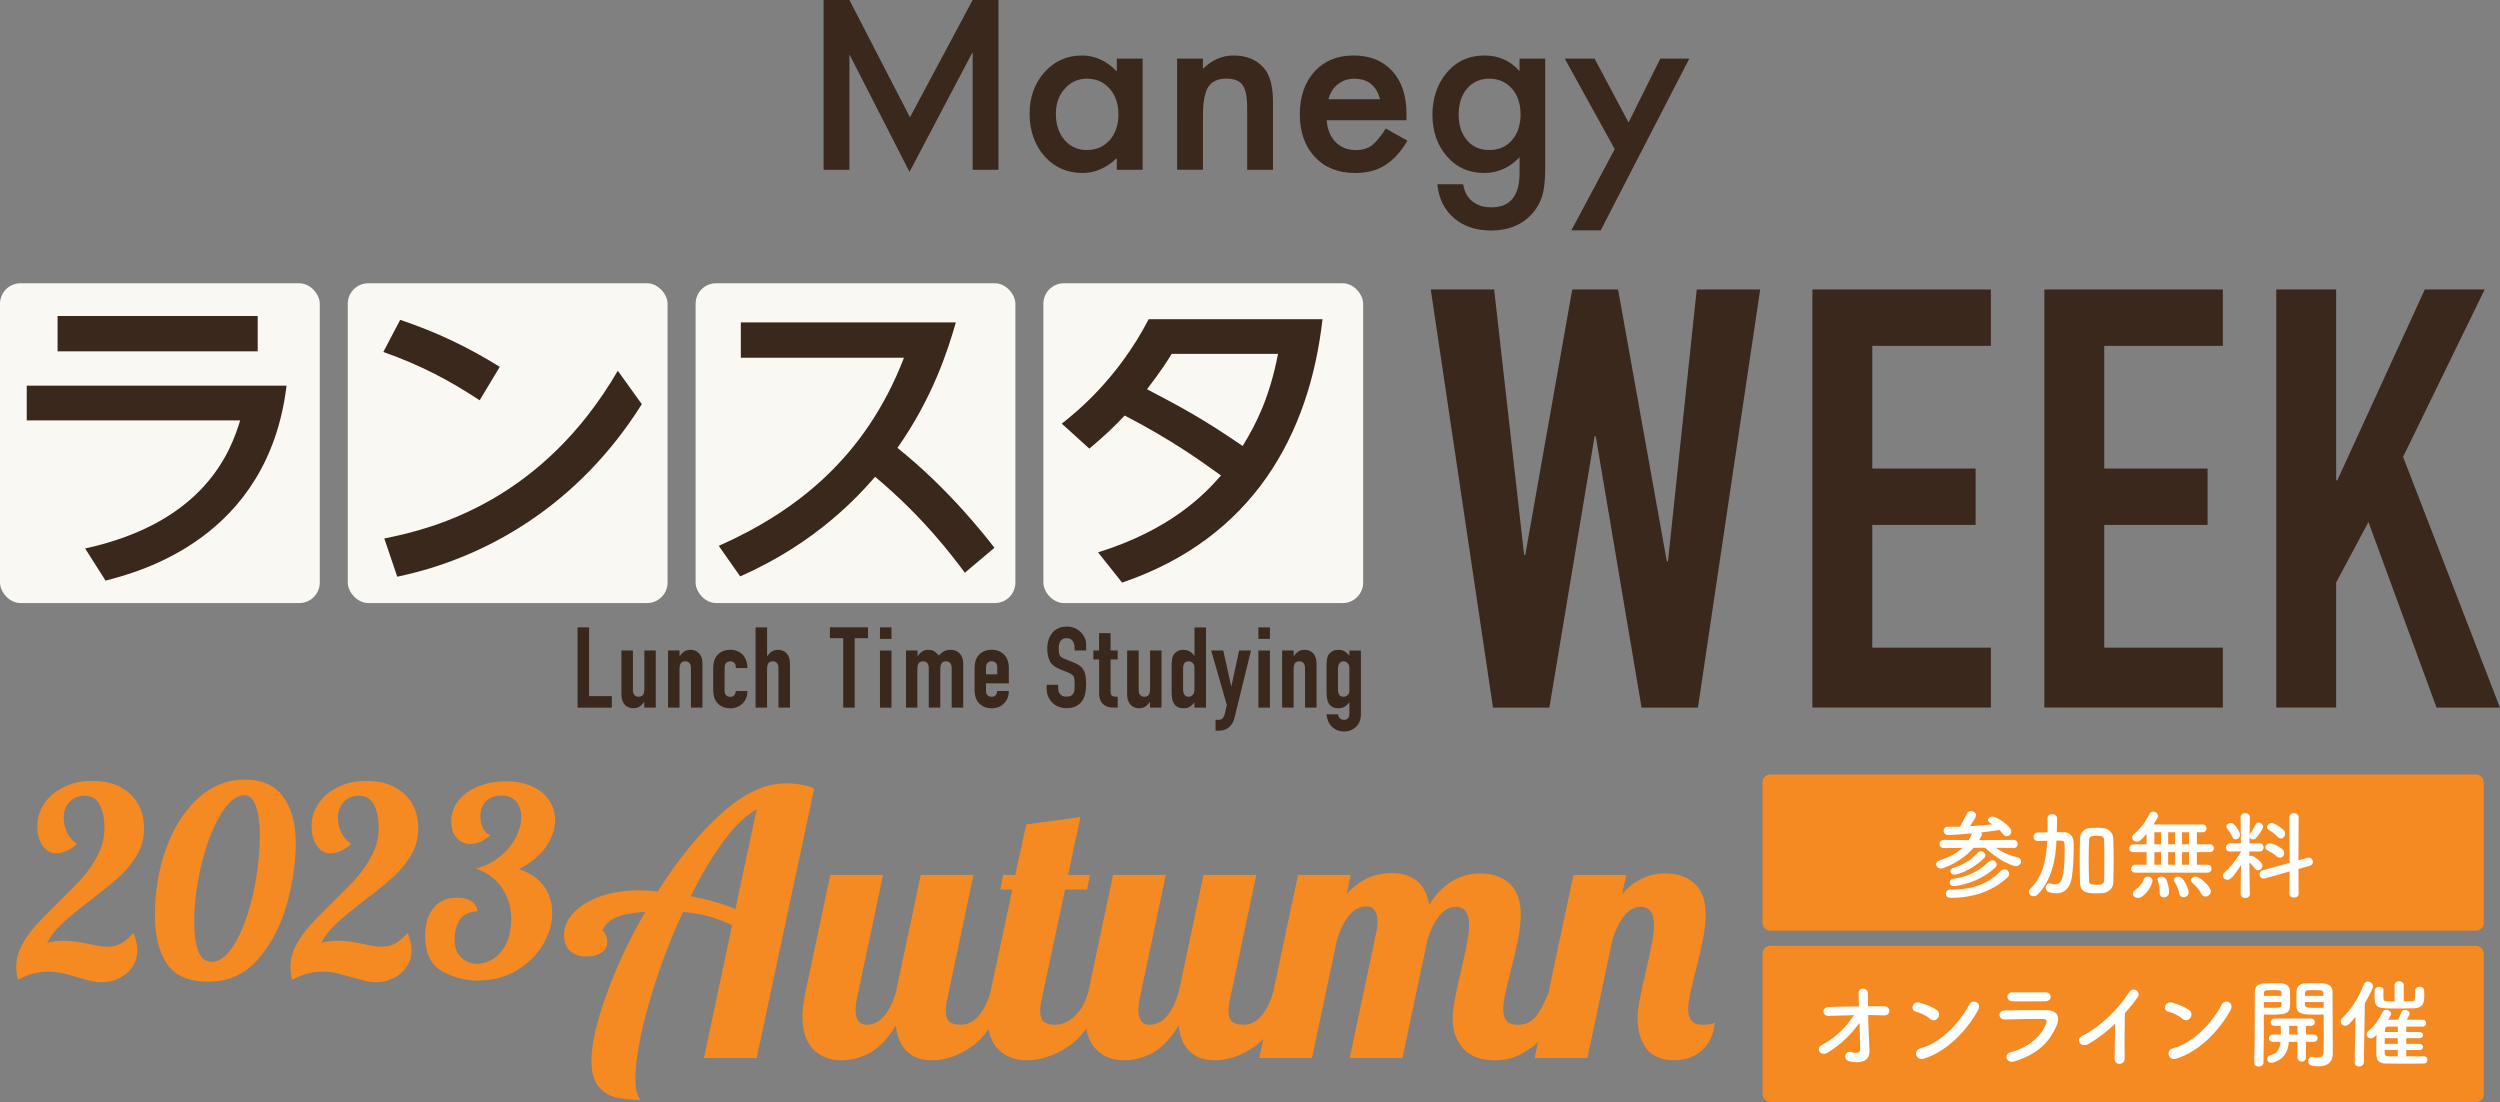
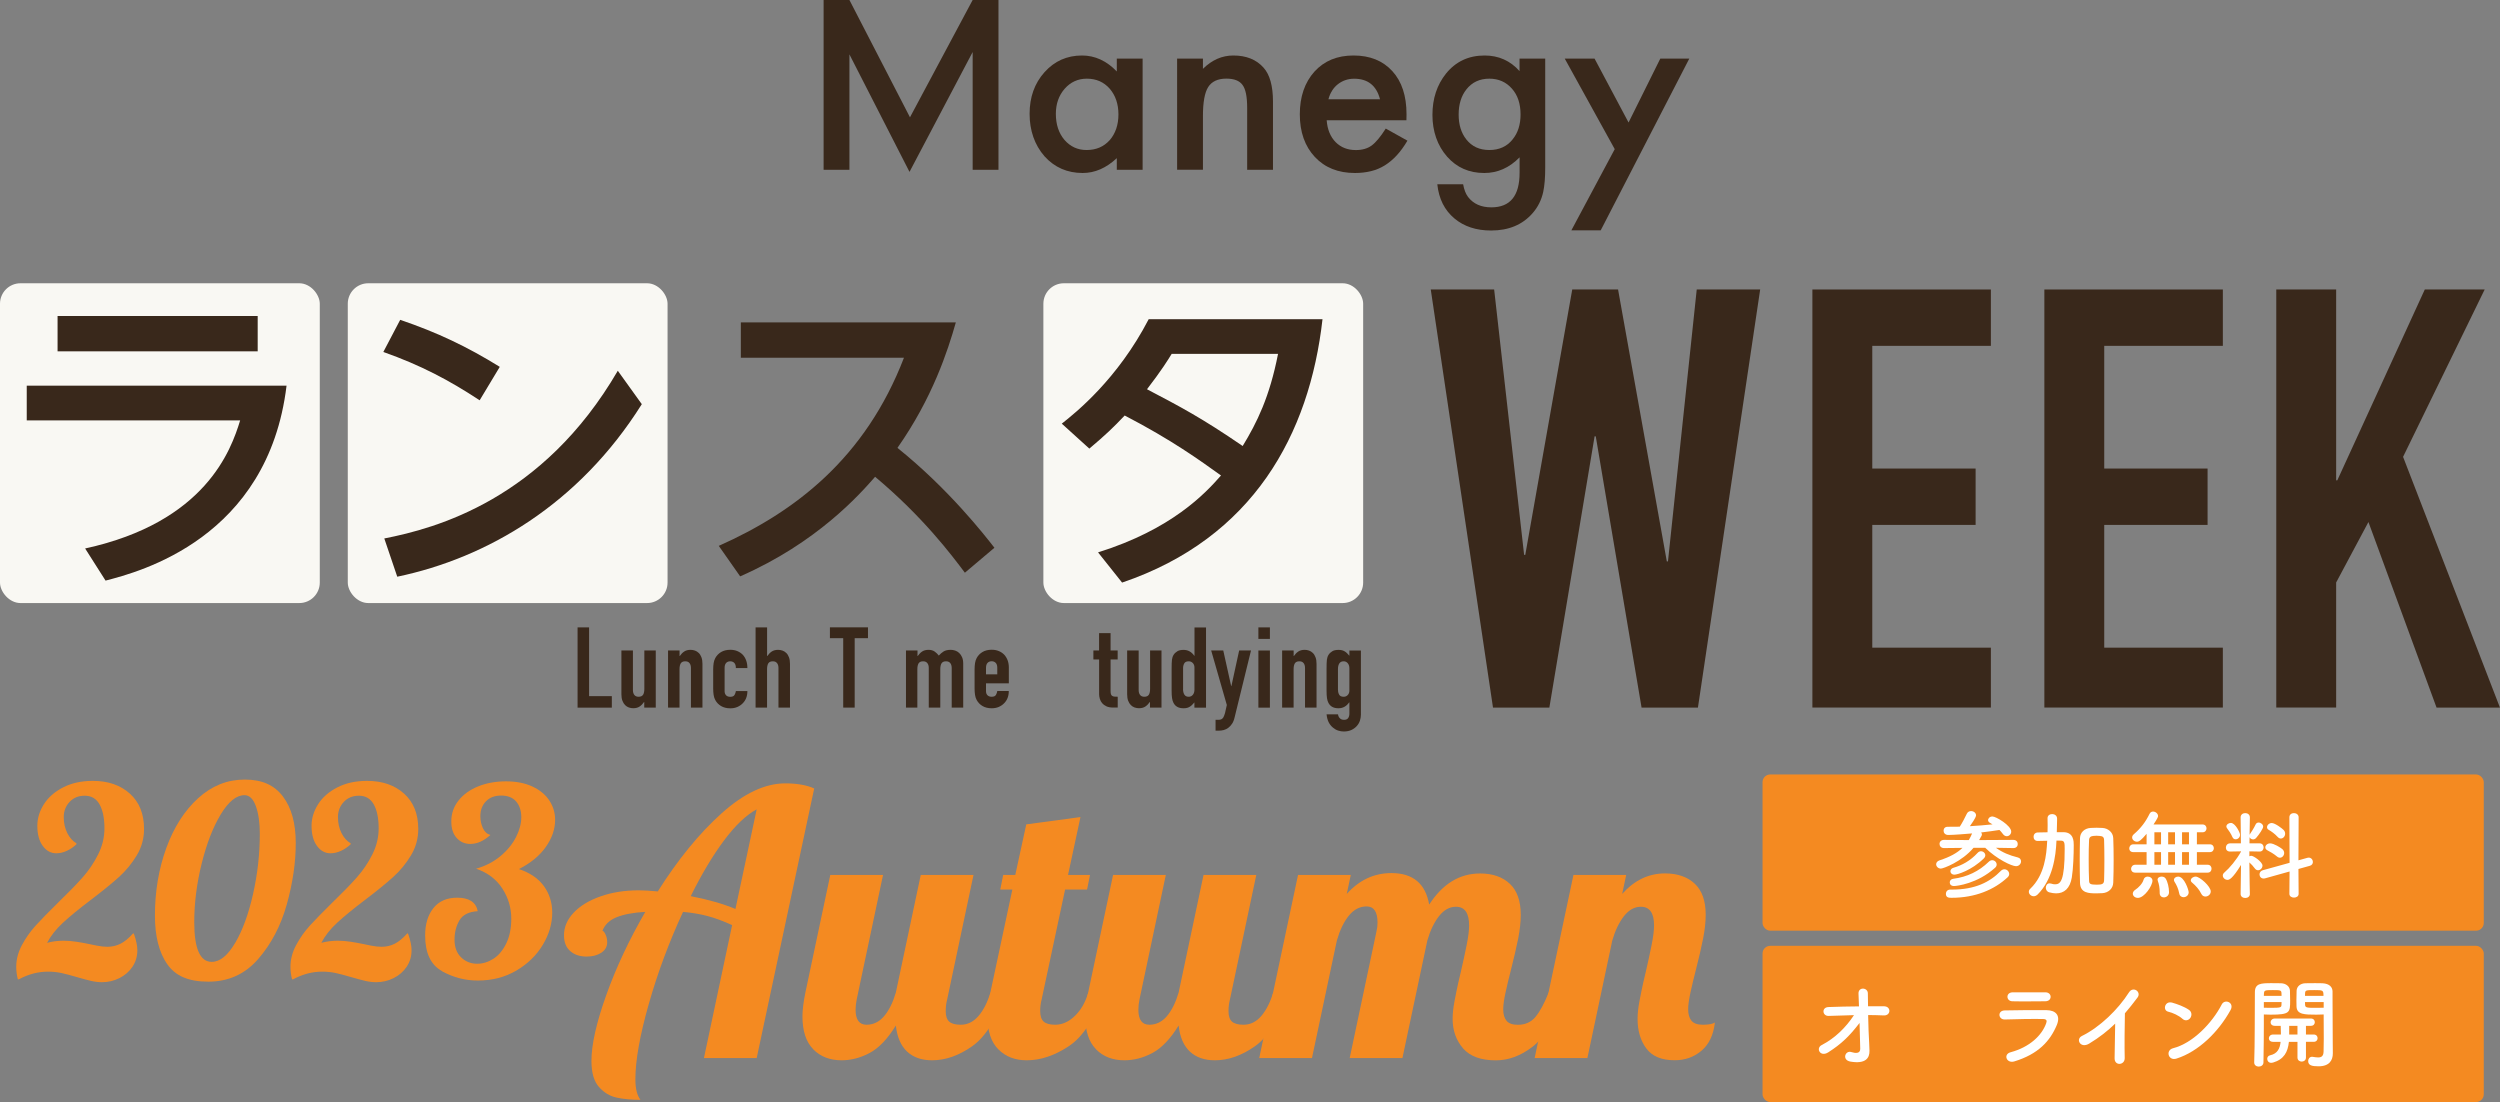
<svg xmlns="http://www.w3.org/2000/svg" id="_レイヤー_2" viewBox="0 0 518.94 228.76">
  <rect x="0" y="0" width="518.94" height="228.76" fill="#808080" stroke="none" />
  <defs>
    <style>.cls-1{fill:#f9f8f3;}.cls-2{fill:#f48a21;}.cls-3{fill:#fff;}.cls-4{fill:#39281b;}</style>
  </defs>
  <g id="_レイヤー_1-2">
    <path class="cls-2" d="m18.91,203.61c-.79-.18-1.75-.44-2.88-.77-1.35-.4-2.47-.69-3.34-.88-.88-.18-1.79-.27-2.74-.27-2.05,0-4.06.53-6.03,1.59h-.22c-.22-.88-.33-1.74-.33-2.58,0-1.54.39-3.04,1.18-4.52s1.75-2.84,2.88-4.08c1.13-1.24,2.69-2.83,4.66-4.77,2.08-2.01,3.76-3.74,5.04-5.18,1.28-1.44,2.36-3.03,3.23-4.77.88-1.74,1.32-3.55,1.32-5.46,0-2.08-.34-3.73-1.01-4.94-.68-1.21-1.71-1.81-3.1-1.81-1.28,0-2.32.43-3.13,1.29-.8.86-1.21,1.91-1.21,3.15s.25,2.35.74,3.32c.49.97,1.12,1.67,1.89,2.11v.22c-.62.58-1.3,1.04-2.03,1.37-.73.33-1.44.49-2.14.49-1.13,0-2.07-.51-2.82-1.54-.75-1.02-1.12-2.41-1.12-4.17,0-1.54.45-3.02,1.34-4.44.9-1.43,2.22-2.6,3.98-3.51,1.75-.91,3.82-1.37,6.2-1.37,3.18,0,5.75.89,7.7,2.66,1.96,1.77,2.93,4.21,2.93,7.32,0,1.97-.5,3.8-1.51,5.48-1.01,1.68-2.24,3.18-3.7,4.5-1.46,1.32-3.42,2.91-5.87,4.77-2.41,1.83-4.33,3.4-5.76,4.72s-2.52,2.71-3.29,4.17c1.06-.29,2.19-.44,3.4-.44.88,0,1.79.07,2.74.22.95.15,1.85.31,2.69.49.15.04.63.14,1.45.3.82.16,1.56.25,2.22.25.99,0,1.9-.21,2.74-.63.84-.42,1.72-1.14,2.63-2.17l.16.11c.47,1.35.71,2.49.71,3.4,0,1.28-.34,2.42-1.01,3.43-.68,1.01-1.58,1.79-2.71,2.36-1.13.57-2.34.85-3.62.85-.73,0-1.49-.09-2.28-.27Z" />
    <path class="cls-2" d="m34.68,200.1c-1.68-2.45-2.52-5.79-2.52-10.03,0-5.04.79-9.72,2.36-14.04,1.57-4.31,3.77-7.76,6.61-10.34,2.83-2.58,6.06-3.87,9.68-3.87s6.15,1.17,7.92,3.51c1.77,2.34,2.66,5.56,2.66,9.65s-.62,8.31-1.86,12.75c-1.24,4.44-3.23,8.23-5.95,11.35-2.72,3.13-6.17,4.69-10.34,4.69s-6.87-1.22-8.55-3.67Zm14.15-4.39c1.54-2.63,2.77-6.01,3.7-10.14.93-4.13,1.4-8.3,1.4-12.5,0-2.3-.27-4.21-.82-5.73-.55-1.52-1.33-2.28-2.36-2.28-1.68,0-3.33,1.33-4.94,4-1.61,2.67-2.92,6.07-3.95,10.2-1.02,4.13-1.54,8.19-1.54,12.17,0,5.48,1.21,8.23,3.62,8.23,1.72,0,3.34-1.32,4.88-3.95Z" />
    <path class="cls-2" d="m75.83,203.61c-.79-.18-1.75-.44-2.88-.77-1.35-.4-2.47-.69-3.34-.88-.88-.18-1.79-.27-2.74-.27-2.05,0-4.06.53-6.03,1.59h-.22c-.22-.88-.33-1.74-.33-2.58,0-1.54.39-3.04,1.18-4.52s1.75-2.84,2.88-4.08c1.13-1.24,2.69-2.83,4.66-4.77,2.08-2.01,3.76-3.74,5.04-5.18,1.28-1.44,2.36-3.03,3.23-4.77.88-1.74,1.32-3.55,1.32-5.46,0-2.08-.34-3.73-1.01-4.94-.68-1.21-1.71-1.81-3.1-1.81-1.28,0-2.32.43-3.13,1.29-.8.86-1.21,1.91-1.21,3.15s.25,2.35.74,3.32c.49.97,1.12,1.67,1.89,2.11v.22c-.62.58-1.3,1.04-2.03,1.37-.73.33-1.44.49-2.14.49-1.13,0-2.07-.51-2.82-1.54-.75-1.02-1.12-2.41-1.12-4.17,0-1.54.45-3.02,1.34-4.44.9-1.43,2.22-2.6,3.98-3.51,1.75-.91,3.82-1.37,6.2-1.37,3.18,0,5.75.89,7.7,2.66,1.96,1.77,2.93,4.21,2.93,7.32,0,1.97-.5,3.8-1.51,5.48-1.01,1.68-2.24,3.18-3.7,4.5-1.46,1.32-3.42,2.91-5.87,4.77-2.41,1.83-4.33,3.4-5.76,4.72s-2.52,2.71-3.29,4.17c1.06-.29,2.19-.44,3.4-.44.88,0,1.79.07,2.74.22.95.15,1.85.31,2.69.49.15.04.63.14,1.45.3.82.16,1.56.25,2.22.25.99,0,1.9-.21,2.74-.63.84-.42,1.72-1.14,2.63-2.17l.16.11c.47,1.35.71,2.49.71,3.4,0,1.28-.34,2.42-1.01,3.43-.68,1.01-1.58,1.79-2.71,2.36-1.13.57-2.34.85-3.62.85-.73,0-1.49-.09-2.28-.27Z" />
    <path class="cls-2" d="m91.76,201.58c-2.34-1.28-3.51-3.75-3.51-7.4,0-2.38.58-4.28,1.73-5.7,1.15-1.43,2.79-2.14,4.91-2.14,2.49,0,3.91.93,4.28,2.8-1.86.11-3.13.75-3.81,1.92-.68,1.17-1.01,2.5-1.01,4,0,1.57.46,2.8,1.37,3.67.91.88,2.03,1.32,3.34,1.32,1.17,0,2.29-.35,3.37-1.04,1.08-.69,1.96-1.75,2.66-3.18.69-1.43,1.04-3.14,1.04-5.15,0-2.23-.61-4.3-1.84-6.22-1.23-1.92-3.04-3.3-5.46-4.14,1.94-.55,3.62-1.42,5.04-2.6,1.43-1.19,2.5-2.5,3.24-3.95.73-1.44,1.1-2.82,1.1-4.14s-.36-2.44-1.07-3.26c-.71-.82-1.75-1.23-3.1-1.23s-2.37.39-3.15,1.18-1.18,1.82-1.18,3.1c0,.88.17,1.7.52,2.47.35.77.87,1.24,1.56,1.43-1.35,1.24-2.74,1.86-4.17,1.86-1.13,0-2.07-.41-2.82-1.23-.75-.82-1.12-1.96-1.12-3.43,0-1.65.5-3.1,1.51-4.36,1-1.26,2.37-2.24,4.08-2.93,1.72-.69,3.64-1.04,5.76-1.04s4,.37,5.54,1.1c1.54.73,2.7,1.7,3.48,2.91.79,1.21,1.18,2.54,1.18,4,0,1.9-.64,3.77-1.92,5.59-1.28,1.83-3.14,3.36-5.59,4.61,2.3.77,4.03,1.95,5.18,3.54,1.15,1.59,1.73,3.43,1.73,5.51,0,2.27-.65,4.49-1.95,6.66-1.3,2.18-3.13,3.96-5.48,5.35-2.36,1.39-5.04,2.08-8.03,2.08-2.6,0-5.06-.64-7.4-1.92Z" />
    <rect class="cls-2" x="365.86" y="160.76" width="149.71" height="32.43" rx="1.6" ry="1.6" />
    <rect class="cls-2" x="365.86" y="196.33" width="149.71" height="32.43" rx="1.6" ry="1.6" />
    <path class="cls-4" d="m201.9,0h5.36v35.25h-5.36V10.8l-13.11,24.88-12.47-24.39v23.96h-5.36V0h5.36l12.57,24.35L201.9,0Z" />
    <path class="cls-4" d="m231.83,14.84c-2.13-2.21-4.54-3.32-7.23-3.32-3.11,0-5.71,1.15-7.78,3.46-2.07,2.31-3.1,5.19-3.1,8.65s1.04,6.46,3.1,8.82c2.09,2.31,4.73,3.46,7.92,3.46,2.53,0,4.89-1.03,7.08-3.08v2.42h5.36V12.16h-5.36v2.68Zm-1.49,14.26c-1.22,1.36-2.82,2.04-4.79,2.04-1.85,0-3.38-.7-4.6-2.11-1.18-1.39-1.78-3.19-1.78-5.4,0-2.07.61-3.81,1.83-5.21,1.23-1.39,2.76-2.09,4.6-2.09,1.94,0,3.52.69,4.74,2.07,1.21,1.4,1.82,3.19,1.82,5.35s-.61,3.95-1.82,5.36Z" />
    <path class="cls-4" d="m262.29,14.05c1.29,1.44,1.95,3.79,1.95,7.04v14.15h-5.36v-12.88c0-2.27-.31-3.84-.95-4.71-.62-.88-1.74-1.33-3.37-1.33-1.77,0-3.03.59-3.77,1.75-.73,1.15-1.09,3.16-1.09,6.04v11.13h-5.36V12.16h5.36v2.13c1.87-1.85,3.97-2.77,6.31-2.77,2.69,0,4.78.84,6.28,2.53Z" />
    <path class="cls-4" d="m284.73,30.2c-.87.64-1.97.95-3.29.95-1.71,0-3.1-.55-4.2-1.65-1.09-1.12-1.71-2.63-1.85-4.53h16.55l.02-1.26c0-3.81-.98-6.79-2.94-8.94-1.98-2.17-4.66-3.25-8.06-3.25s-6.07,1.11-8.11,3.34c-2.02,2.26-3.04,5.21-3.04,8.87s1.04,6.63,3.13,8.86c2.08,2.22,4.85,3.32,8.3,3.32,1.2,0,2.32-.13,3.34-.38,1.03-.25,1.98-.65,2.87-1.2.88-.55,1.71-1.24,2.49-2.09.78-.84,1.51-1.86,2.21-3.04l-4.5-2.51c-1.09,1.71-2.06,2.88-2.92,3.51Zm-8.23-11.37c.33-.52.73-.97,1.2-1.34.47-.37.99-.66,1.55-.85.57-.2,1.18-.3,1.83-.3,2.85,0,4.64,1.42,5.38,4.27h-10.71c.17-.66.42-1.26.76-1.77Z" />
    <path class="cls-4" d="m315.43,14.77c-1.93-2.17-4.35-3.25-7.26-3.25-3.32,0-5.99,1.25-8.01,3.75-1.88,2.35-2.82,5.21-2.82,8.58s1.01,6.34,3.03,8.65c2.01,2.28,4.58,3.41,7.73,3.41,2.76,0,5.21-1.08,7.33-3.25v3.22c0,4.77-1.95,7.16-5.86,7.16-2.12,0-3.73-.72-4.84-2.16-.47-.62-.81-1.49-1.02-2.63h-5.36c.32,3.02,1.5,5.38,3.56,7.1,1.99,1.67,4.53,2.5,7.61,2.5,3.65,0,6.52-1.2,8.61-3.6,1.1-1.25,1.85-2.74,2.22-4.48.13-.63.23-1.36.3-2.19.07-.83.1-1.79.1-2.88V12.16h-5.33v2.61Zm-1.43,14.15c-1.18,1.48-2.79,2.22-4.84,2.22s-3.63-.73-4.79-2.2c-1.06-1.34-1.59-3.06-1.59-5.16s.53-3.86,1.59-5.2c1.17-1.5,2.76-2.25,4.79-2.25,1.9,0,3.46.69,4.67,2.06,1.2,1.34,1.8,3.13,1.8,5.37,0,2.1-.54,3.82-1.64,5.16Z" />
    <polygon class="cls-4" points="344.64 12.16 338.05 25.43 330.99 12.16 324.8 12.16 335.18 30.96 326.18 47.81 332.27 47.81 350.66 12.16 344.64 12.16" />
    <path class="cls-4" d="m365.37,60.09l-12.92,86.79h-11.7l-9.51-56.31h-.24l-9.39,56.31h-11.7l-12.92-86.79h13.16l6.22,55.09h.24l9.75-55.09h9.51l10.12,56.44h.24l5.97-56.44h13.16Z" />
    <path class="cls-4" d="m376.21,146.88V60.09h37.05v11.7h-24.62v25.47h21.45v11.7h-21.45v25.48h24.62v12.43h-37.05Z" />
    <path class="cls-4" d="m424.36,146.88V60.09h37.05v11.7h-24.62v25.47h21.45v11.7h-21.45v25.48h24.62v12.43h-37.05Z" />
    <path class="cls-4" d="m472.5,146.88V60.09h12.43v39.61h.24l18.16-39.61h12.43l-16.94,34.74,20.11,52.05h-13.16l-14.14-38.52-6.7,12.55v25.96h-12.43Z" />
    <path class="cls-4" d="m119.89,146.88v-16.65h2.39v14.27h4.72v2.39h-7.11Z" />
    <path class="cls-4" d="m136.12,135.02v11.86h-2.39v-1.15h-.05c-.25.37-.55.68-.9.92-.35.24-.8.36-1.34.36-.3,0-.59-.05-.89-.15-.3-.1-.56-.27-.79-.5s-.42-.53-.56-.9c-.14-.37-.21-.81-.21-1.34v-9.1h2.39v8.21c0,.44.1.78.3,1.03s.49.37.87.37c.45,0,.76-.14.94-.42s.26-.69.26-1.22v-7.97h2.39Z" />
    <path class="cls-4" d="m138.67,146.88v-11.86h2.39v1.15h.05c.25-.37.55-.68.9-.92.35-.24.8-.36,1.34-.36.3,0,.59.05.89.15s.56.27.8.5.42.53.56.9c.14.37.21.81.21,1.34v9.1h-2.39v-8.21c0-.44-.1-.78-.3-1.03s-.49-.37-.87-.37c-.45,0-.76.14-.94.42-.17.28-.26.69-.26,1.22v7.97h-2.39Z" />
    <path class="cls-4" d="m150.41,143.47c0,.37.11.66.32.87s.49.3.85.3c.45,0,.75-.13.9-.4.15-.27.24-.53.27-.79h2.39c0,1.04-.32,1.89-.96,2.53-.31.33-.69.58-1.12.77-.44.19-.93.28-1.47.28-.75,0-1.38-.16-1.91-.47-.52-.31-.92-.72-1.2-1.24-.17-.31-.29-.67-.35-1.08-.06-.41-.09-.85-.09-1.33v-3.91c0-.48.03-.93.09-1.33.06-.41.18-.76.35-1.08.28-.51.68-.93,1.2-1.24.52-.31,1.16-.47,1.91-.47.55,0,1.04.09,1.48.28s.82.44,1.13.77c.62.7.94,1.61.94,2.74h-2.39c0-.48-.11-.84-.32-1.06s-.5-.34-.85-.34-.64.11-.85.34-.32.57-.32,1.02v4.84Z" />
    <path class="cls-4" d="m156.84,146.88v-16.65h2.39v5.94h.05c.25-.37.55-.68.9-.92.35-.24.8-.36,1.34-.36.3,0,.59.05.89.15s.56.27.8.5.42.53.56.9c.14.37.21.81.21,1.34v9.1h-2.39v-8.21c0-.44-.1-.78-.3-1.03s-.49-.37-.87-.37c-.45,0-.76.14-.94.42-.17.28-.26.69-.26,1.22v7.97h-2.39Z" />
    <path class="cls-4" d="m175.03,146.88v-14.41h-2.76v-2.25h7.9v2.25h-2.76v14.41h-2.39Z" />
-     <path class="cls-4" d="m182.66,132.62v-2.39h2.39v2.39h-2.39Zm0,14.27v-11.86h2.39v11.86h-2.39Z" />
    <path class="cls-4" d="m188.06,146.88v-11.86h2.39v1.15h.05c.25-.37.55-.68.9-.92.35-.24.8-.36,1.34-.36.51,0,.94.12,1.29.37.34.25.62.52.84.82.3-.33.62-.61.98-.84.36-.23.86-.35,1.5-.35.3,0,.6.05.91.15s.59.27.84.5c.25.23.45.53.61.9.16.37.23.81.23,1.34v9.1h-2.39v-8.21c0-.44-.1-.78-.3-1.03s-.49-.37-.87-.37c-.45,0-.76.14-.94.42-.17.28-.26.69-.26,1.22v7.97h-2.39v-8.21c0-.44-.1-.78-.3-1.03s-.49-.37-.87-.37c-.45,0-.76.14-.94.42-.17.28-.26.69-.26,1.22v7.97h-2.39Z" />
    <path class="cls-4" d="m209.39,141.85h-4.72v1.61c0,.37.1.66.32.87s.5.3.85.3c.45,0,.75-.13.9-.4s.24-.53.27-.79h2.39c0,1.04-.32,1.89-.96,2.53-.31.33-.69.58-1.12.77-.44.19-.93.28-1.47.28-.75,0-1.38-.16-1.91-.47-.52-.31-.92-.72-1.2-1.24-.17-.31-.29-.67-.35-1.08-.06-.41-.09-.85-.09-1.33v-3.91c0-.48.03-.93.09-1.33.06-.41.18-.76.35-1.08.28-.51.68-.93,1.2-1.24.52-.31,1.16-.47,1.91-.47.55,0,1.04.09,1.49.28s.82.44,1.13.77c.62.7.94,1.58.94,2.64v3.27Zm-4.72-1.87h2.34v-1.36c0-.45-.1-.79-.32-1.02s-.5-.34-.85-.34-.64.11-.85.34-.32.57-.32,1.02v1.36Z" />
-     <path class="cls-4" d="m225.45,135.02h-2.39v-.54c0-.55-.13-1.02-.39-1.42-.26-.4-.69-.6-1.3-.6-.33,0-.59.06-.79.19-.2.12-.37.28-.49.47-.12.2-.21.43-.26.69-.05.26-.07.53-.07.81,0,.33.01.6.04.82.02.22.08.41.18.58.09.17.23.32.41.44.18.12.42.25.74.37l1.82.73c.53.2.96.44,1.29.71.33.27.58.59.77.95.17.37.29.8.35,1.27s.09,1.02.09,1.62c0,.7-.07,1.35-.21,1.95s-.37,1.11-.68,1.53c-.33.44-.76.78-1.29,1.03-.53.25-1.18.37-1.94.37-.58,0-1.12-.1-1.61-.3-.5-.2-.93-.48-1.29-.84s-.64-.78-.85-1.25c-.21-.48-.32-.99-.32-1.56v-.89h2.39v.75c0,.44.13.83.39,1.18.26.35.69.53,1.3.53.41,0,.72-.06.95-.18.23-.12.4-.28.53-.5.12-.22.2-.48.22-.78.02-.3.04-.64.04-1.02,0-.44-.02-.79-.05-1.08-.03-.28-.09-.51-.19-.68-.11-.17-.25-.31-.43-.42-.18-.11-.42-.23-.71-.35l-1.71-.7c-1.03-.42-1.72-.98-2.07-1.67-.35-.69-.53-1.56-.53-2.61,0-.62.09-1.22.26-1.78.17-.56.43-1.04.77-1.45.33-.41.74-.73,1.25-.97.51-.24,1.11-.36,1.81-.36.59,0,1.13.11,1.63.33.49.22.92.51,1.27.87.72.75,1.08,1.61,1.08,2.57v1.17Z" />
    <path class="cls-4" d="m228.14,135.02v-3.6h2.39v3.6h1.47v1.87h-1.47v6.57c0,.28.03.5.08.65.05.16.14.27.27.35.12.08.28.12.46.14.18.02.4.02.67.02v2.25h-.98c-.55,0-1-.09-1.37-.26-.37-.17-.66-.39-.88-.65-.22-.26-.38-.56-.48-.9-.1-.33-.15-.66-.15-.97v-7.2h-1.19v-1.87h1.19Z" />
    <path class="cls-4" d="m241.1,135.02v11.86h-2.39v-1.15h-.05c-.25.37-.55.68-.9.92-.35.24-.8.36-1.34.36-.3,0-.59-.05-.89-.15-.3-.1-.56-.27-.79-.5s-.42-.53-.56-.9c-.14-.37-.21-.81-.21-1.34v-9.1h2.39v8.21c0,.44.1.78.3,1.03s.49.37.87.37c.45,0,.76-.14.94-.42s.26-.69.26-1.22v-7.97h2.39Z" />
    <path class="cls-4" d="m247.93,146.88v-1.08c-.16.17-.3.33-.44.48-.14.15-.3.28-.47.39-.17.11-.37.2-.58.26-.22.06-.48.09-.77.09-1,0-1.69-.37-2.08-1.12-.14-.26-.24-.59-.3-.98-.06-.39-.09-.91-.09-1.57v-4.51c0-.86.02-1.49.07-1.89.09-.78.46-1.36,1.1-1.75.3-.2.74-.3,1.33-.3.47,0,.88.11,1.25.32.37.21.68.51.95.9h.05v-5.87h2.39v16.65h-2.39Zm-2.36-3.86c0,.48.09.87.28,1.17.19.3.48.44.89.44.36,0,.65-.14.87-.41.22-.27.33-.63.33-1.06v-4.61c0-.37-.11-.68-.34-.92-.23-.24-.51-.36-.85-.36-.45,0-.76.14-.92.42-.16.28-.25.61-.25.98v4.35Z" />
    <path class="cls-4" d="m251.39,135.02h2.53l1.64,7.39h.05l1.61-7.39h2.46l-3.41,13.91c-.12.53-.3.97-.53,1.31-.23.34-.49.62-.78.84-.3.22-.61.37-.95.46-.34.09-.68.13-1.04.13h-.65v-2.25h.54c.23,0,.44-.03.61-.09.17-.06.33-.2.47-.42.12-.22.24-.53.35-.92.11-.4.23-.95.37-1.65l-3.25-11.32Z" />
    <path class="cls-4" d="m261.21,132.62v-2.39h2.39v2.39h-2.39Zm0,14.27v-11.86h2.39v11.86h-2.39Z" />
    <path class="cls-4" d="m266.14,146.88v-11.86h2.39v1.15h.05c.25-.37.55-.68.9-.92.35-.24.8-.36,1.34-.36.3,0,.59.05.89.15s.56.27.8.5.42.53.56.9c.14.37.21.81.21,1.34v9.1h-2.39v-8.21c0-.44-.1-.78-.3-1.03s-.49-.37-.87-.37c-.45,0-.76.14-.94.42-.17.28-.26.69-.26,1.22v7.97h-2.39Z" />
    <path class="cls-4" d="m277.74,148.26c.02.28.13.55.34.79s.52.37.92.37.67-.12.84-.36.26-.55.26-.92v-2.34h-.05c-.27.39-.58.69-.95.9-.37.21-.79.32-1.27.32-1,0-1.69-.37-2.08-1.12-.14-.26-.24-.59-.3-.98-.06-.39-.09-.91-.09-1.57v-4.51c0-.86.02-1.49.07-1.89.09-.78.46-1.36,1.1-1.75.3-.2.74-.3,1.33-.3.3,0,.55.03.76.09.21.06.4.15.57.26.17.11.33.24.47.39.14.15.29.31.44.48v-1.08h2.39v13.31c0,.41-.07.81-.2,1.23s-.35.78-.64,1.11c-.3.34-.67.62-1.12.83s-.99.32-1.61.32c-.36,0-.73-.06-1.12-.18-.39-.12-.75-.32-1.08-.6-.34-.27-.64-.62-.88-1.06s-.4-1.02-.48-1.72h2.39Zm0-5.03c0,.37.08.7.25.98.16.28.47.42.92.42.34,0,.63-.12.85-.36.23-.24.34-.55.34-.92v-4.61c0-.44-.11-.79-.33-1.06-.22-.27-.51-.41-.87-.41-.41,0-.7.15-.89.44-.19.3-.28.69-.28,1.17v4.35Z" />
    <rect class="cls-1" y="58.8" width="66.38" height="66.38" rx="4.25" ry="4.25" />
    <path class="cls-4" d="m59.48,80.06c-3.84,31.71-30.56,38.64-37.57,40.46l-4.24-6.67c24.98-5.45,30.29-20.4,32.18-26.59H5.55v-7.2h53.92Zm-5.99-14.47v7.34H11.95v-7.34h41.54Z" />
    <rect class="cls-1" x="72.19" y="58.8" width="66.38" height="66.38" rx="4.25" ry="4.25" />
    <path class="cls-4" d="m99.56,83.09c-6.33-4.17-12.19-7.27-19.99-10.03l3.5-6.67c7.74,2.63,13.94,5.59,20.67,9.76l-4.17,6.93Zm33.66.81c-13.06,20.8-32.11,31.91-50.76,35.81l-2.69-7.94c10.7-2.09,32.92-8.08,48.47-34.81l4.98,6.93Z" />
-     <rect class="cls-1" x="144.39" y="58.8" width="66.38" height="66.38" rx="4.25" ry="4.25" />
    <path class="cls-4" d="m200.3,118.9c-2.83-3.77-8.75-11.65-18.65-19.93-3.23,3.7-12.05,13.67-28.01,20.67l-4.44-6.33c15.89-7.07,30.43-18.24,38.44-39.05h-33.86v-7.34h44.63c-1.68,5.92-4.85,15.69-12.12,26.05,10.64,8.55,17.98,17.98,20.13,20.73l-6.13,5.18Z" />
    <rect class="cls-1" x="216.58" y="58.8" width="66.38" height="66.38" rx="4.25" ry="4.25" />
    <path class="cls-4" d="m227.93,114.66c15.28-4.78,22.22-12.19,25.52-15.96-4.51-3.23-10.17-7.34-19.99-12.45-2.36,2.49-3.9,3.97-7.34,6.87l-5.72-5.18c2.9-2.29,11.58-9.22,18.04-21.68h36.08c-2.69,23.9-14.41,45.44-41.6,54.67l-4.98-6.26Zm15.28-41.2c-.74,1.21-2.02,3.3-5.12,7.34,6.93,3.64,11.31,5.92,19.86,11.78,2.96-4.85,5.59-10.17,7.34-19.12h-22.08Z" />
    <path class="cls-2" d="m128.02,227.84c-1.42-.3-2.65-1.04-3.69-2.21-1.04-1.17-1.56-2.97-1.56-5.4,0-3.4,1.03-7.96,3.08-13.69,2.05-5.73,4.75-11.48,8.1-17.26-2.54.15-4.54.53-6.01,1.14-1.47.61-2.43,1.55-2.89,2.81.2,0,.42.25.65.76.23.51.34,1.04.34,1.6,0,.91-.41,1.63-1.22,2.17-.81.53-1.82.8-3.04.8-1.42,0-2.56-.38-3.42-1.14-.86-.76-1.29-1.85-1.29-3.27,0-1.72.67-3.29,2.02-4.71,1.34-1.42,3.21-2.55,5.59-3.38,2.38-.84,5.02-1.25,7.91-1.25,1.06,0,2.38.08,3.95.23,4.16-6.59,8.55-11.98,13.19-16.16s9.06-6.27,13.27-6.27c2.43,0,4.44.35,6.01,1.06l-11.94,55.96h-10.95l5.85-27.6c-1.88-.86-3.6-1.49-5.17-1.9-1.57-.41-3.24-.68-5.02-.84-2.89,6.23-5.26,12.61-7.11,19.12-1.85,6.51-2.78,11.72-2.78,15.63,0,1.93.35,3.35,1.06,4.26-1.88,0-3.52-.15-4.94-.46Zm29.05-59.84c-2.18,1.17-4.45,3.33-6.81,6.5-2.36,3.17-4.65,7.01-6.88,11.52,3.65.71,6.74,1.6,9.28,2.66l4.41-20.68Z" />
    <path class="cls-2" d="m168.81,217.8c-1.5-1.52-2.24-3.8-2.24-6.84,0-1.27.2-2.91.61-4.94l5.17-24.41h10.95l-5.47,25.85c-.15.76-.23,1.47-.23,2.13,0,2.08.76,3.12,2.28,3.12,1.42,0,2.64-.6,3.65-1.79,1.01-1.19,1.82-2.83,2.43-4.9l5.17-24.41h10.95l-5.47,25.85c-.2.76-.3,1.57-.3,2.43,0,1.01.24,1.74.72,2.17.48.43,1.28.65,2.4.65,1.42,0,2.65-.61,3.69-1.82,1.04-1.22,1.86-2.84,2.47-4.87h3.19c-1.88,5.47-4.2,9.19-6.96,11.14-2.76,1.95-5.54,2.93-8.33,2.93-2.18,0-3.92-.61-5.21-1.82-1.29-1.22-2.07-3.02-2.32-5.4-1.72,2.79-3.54,4.69-5.44,5.7-1.9,1.01-3.84,1.52-5.82,1.52-2.43,0-4.4-.76-5.89-2.28Z" />
    <path class="cls-2" d="m207.21,217.8c-1.5-1.52-2.24-3.8-2.24-6.84,0-1.27.2-2.91.61-4.94l4.56-21.37h-2.51l.61-3.04h2.51l2.28-10.49,11.25-1.52-2.58,12.01h4.56l-.61,3.04h-4.56l-4.87,22.81c-.2.76-.3,1.57-.3,2.43,0,1.01.24,1.74.72,2.17.48.43,1.28.65,2.4.65,1.47,0,2.84-.62,4.11-1.86,1.27-1.24,2.18-2.85,2.74-4.83h3.19c-1.88,5.47-4.28,9.19-7.22,11.14-2.94,1.95-5.85,2.93-8.74,2.93-2.43,0-4.4-.76-5.89-2.28Z" />
    <path class="cls-2" d="m227.51,217.8c-1.5-1.52-2.24-3.8-2.24-6.84,0-1.27.2-2.91.61-4.94l5.17-24.41h10.95l-5.47,25.85c-.15.76-.23,1.47-.23,2.13,0,2.08.76,3.12,2.28,3.12,1.42,0,2.64-.6,3.65-1.79,1.01-1.19,1.82-2.83,2.43-4.9l5.17-24.41h10.95l-5.47,25.85c-.2.76-.3,1.57-.3,2.43,0,1.01.24,1.74.72,2.17.48.43,1.28.65,2.4.65,1.42,0,2.65-.61,3.69-1.82,1.04-1.22,1.86-2.84,2.47-4.87h3.19c-1.88,5.47-4.2,9.19-6.96,11.14-2.76,1.95-5.54,2.93-8.33,2.93-2.18,0-3.92-.61-5.21-1.82-1.29-1.22-2.07-3.02-2.32-5.4-1.72,2.79-3.54,4.69-5.44,5.7-1.9,1.01-3.84,1.52-5.82,1.52-2.43,0-4.4-.76-5.89-2.28Z" />
    <path class="cls-2" d="m303.7,217.61c-1.44-1.65-2.17-3.69-2.17-6.12,0-1.06.13-2.27.38-3.61.25-1.34.52-2.65.8-3.92.28-1.27.47-2.08.57-2.43.41-1.77.79-3.52,1.14-5.25.35-1.72.53-3.12.53-4.18,0-2.59-.91-3.88-2.74-3.88-1.32,0-2.48.65-3.5,1.94-1.01,1.29-1.83,2.98-2.43,5.06l-5.17,24.41h-10.95l5.55-26.23c.15-.61.23-1.24.23-1.9,0-2.23-.76-3.35-2.28-3.35-1.42,0-2.65.65-3.69,1.94-1.04,1.29-1.86,3-2.47,5.13l-5.17,24.41h-10.95l8.06-38.02h10.95l-.84,3.95c2.59-2.89,5.68-4.33,9.28-4.33,4.46,0,7.07,2.18,7.83,6.54,2.79-4.31,6.31-6.46,10.57-6.46,2.58,0,4.64.71,6.16,2.13,1.52,1.42,2.28,3.57,2.28,6.46,0,1.47-.18,3.11-.53,4.9-.36,1.8-.86,3.99-1.52,6.58-.41,1.57-.77,3.11-1.1,4.6-.33,1.5-.49,2.67-.49,3.54,0,1.01.23,1.8.68,2.36.46.56,1.24.84,2.36.84,1.52,0,2.74-.54,3.65-1.63.91-1.09,1.83-2.77,2.74-5.06h3.19c-1.88,5.58-4.04,9.31-6.5,11.22-2.46,1.9-5.01,2.85-7.64,2.85-3.09,0-5.36-.82-6.81-2.47Z" />
    <path class="cls-2" d="m341.75,217.65c-1.22-1.62-1.83-3.67-1.83-6.16,0-1.06.13-2.27.38-3.61.25-1.34.52-2.65.8-3.92.28-1.27.47-2.08.57-2.43.41-1.77.79-3.52,1.14-5.25.35-1.72.53-3.12.53-4.18,0-2.59-.91-3.88-2.74-3.88-1.32,0-2.48.65-3.5,1.94-1.01,1.29-1.83,2.98-2.43,5.06l-5.17,24.41h-10.95l8.06-38.02h10.95l-.84,3.95c2.53-2.84,5.5-4.26,8.9-4.26,2.59,0,4.64.71,6.16,2.13,1.52,1.42,2.28,3.57,2.28,6.46,0,1.47-.18,3.11-.53,4.9-.35,1.8-.86,3.99-1.52,6.58-.41,1.57-.77,3.11-1.1,4.6-.33,1.5-.49,2.67-.49,3.54,0,1.01.23,1.8.68,2.36.46.56,1.24.84,2.36.84,1.22,0,2.05-.15,2.51-.46-.3,2.59-1.23,4.54-2.78,5.85-1.55,1.32-3.41,1.98-5.59,1.98-2.69,0-4.64-.81-5.85-2.43Z" />
    <path class="cls-3" d="m417.92,176.04l-3.62-.06c1.38.98,2.82,1.58,4.54,2,.48.12.68.46.68.82,0,.48-.4,1-1.04,1-.9,0-3.98-1.46-6.4-3.82h-2.42c-2.44,2.9-6.3,4.32-6.78,4.32-.58,0-.98-.46-.98-.9,0-.32.22-.66.72-.82,2.16-.7,3.66-1.54,4.74-2.58l-3.82.04h-.02c-.6,0-.92-.42-.92-.86s.32-.84.94-.84l5.14.04c.26-.44.48-.9.68-1.38-1.14.1-3.88.32-4.94.32-.66,0-.98-.44-.98-.88s.28-.82.84-.82h.02c.82,0,1.64,0,2.5-.02.38-.56,1.18-2.04,1.44-2.64.18-.42.54-.6.9-.6.52,0,1.04.36,1.04.88,0,.14-.04.52-1.28,2.26,1.6-.1,3.2-.22,4.7-.38-.18-.12-.36-.22-.54-.32-.28-.16-.38-.36-.38-.56,0-.38.38-.76.9-.76.74,0,3.9,1.88,3.9,3.14,0,.54-.44.96-.92.96-.28,0-.58-.14-.82-.48-.22-.3-.44-.56-.7-.82-1.14.18-2.44.36-3.8.52.1.12.16.28.16.42s-.04.26-.58,1.16l7.1-.04c.62,0,.92.42.92.86s-.3.84-.9.84h-.02Zm-13.1,8.62h.36c4.8,0,7.88-1.56,10.14-3.88.24-.24.5-.34.74-.34.54,0,1,.46,1,.98,0,.24-.1.48-.34.7-2.78,2.58-6.72,4.24-11.62,4.24-.5,0-1.18,0-1.18-.82,0-.44.3-.88.88-.88h.02Zm.78-.74c-.6,0-.88-.36-.88-.74,0-.36.24-.7.7-.76,2.94-.38,5.36-1.56,7.4-3.54.22-.22.48-.32.72-.32.5,0,.92.42.92.9,0,.22-.1.46-.32.66-3.66,3.32-8,3.8-8.54,3.8Zm.1-2.36c-.54,0-.84-.34-.84-.7,0-.3.2-.6.6-.72,1.8-.52,3.54-1.46,5.04-3.1.22-.24.46-.34.7-.34.48,0,.9.38.9.84,0,.2-.1.44-.3.64-2.56,2.52-5.54,3.38-6.1,3.38Z" />
    <path class="cls-3" d="m426.86,174.72c-.12,2.88-.72,7.8-3.9,10.96-.26.24-.54.36-.8.36-.56,0-1.02-.44-1.02-.92,0-.22.08-.44.3-.64,3.02-2.88,3.36-7.16,3.5-9.8l.02-.16c-.66.02-1.32.04-1.98.04h-.02c-.56,0-.84-.42-.84-.86s.28-.88.86-.9c.7-.02,1.36-.02,2.04-.04.02-.5.02-1,.02-1.48s0-.98-.02-1.42v-.04c0-.56.48-.84.96-.84s1,.3,1.02.88v.52c0,.76-.02,1.56-.06,2.36h1.42c2.1.04,2.1,1.94,2.1,2.68,0,1.86-.1,4.9-.4,6.72-.38,2.3-1.6,3.3-3.26,3.3-.44,0-.94-.08-1.44-.22-.48-.14-.7-.56-.7-.96,0-.46.28-.9.78-.9.1,0,.22.02.36.06.26.1.52.14.78.14,1.1,0,2-.62,2-7.32,0-1.26-.02-1.74-.78-1.74-.32,0-.62-.02-.92-.02l-.02.24Zm9.54,10.68c-.42.02-.82.04-1.22.04-1.58,0-3.36-.04-3.42-2.16-.04-1.48-.06-3.08-.06-4.68s.02-3.2.06-4.66c.04-1.12.9-2,2.2-2.08.44-.02.84-.04,1.24-.04s.8.02,1.22.04c1.1.06,2.2.86,2.24,2.12.06,1.4.08,2.98.08,4.58s-.02,3.2-.08,4.66c-.04,1.22-1,2.1-2.26,2.18Zm.42-6.9c0-1.48-.02-2.94-.06-4.1-.02-.72-.36-.82-.92-.88-.22-.02-.44-.04-.66-.04s-.44.02-.66.04c-.54.06-.86.26-.88.88-.06,1.14-.08,2.54-.08,3.96,0,1.56.02,3.12.08,4.4.02.68.16.88,1.56.88,1.12,0,1.54-.12,1.56-.94.04-1.24.06-2.72.06-4.2Z" />
    <path class="cls-3" d="m443.22,181.14c-.58,0-.86-.38-.86-.78s.3-.86.86-.86h2.36v-2.62h-2.76c-.58,0-.84-.38-.84-.78s.3-.84.84-.84h2.76v-2.18c-1.16,1.38-1.58,1.64-2,1.64-.52,0-1-.4-1-.88,0-.22.1-.46.36-.68,1.46-1.26,2.44-2.56,3.26-4.24.16-.32.44-.46.72-.46.5,0,1.04.4,1.04.94,0,.18-.1.46-.94,1.74h10.18c.54,0,.82.4.82.8,0,.42-.28.82-.82.82h-1.18v2.5h2.7c.54,0,.82.4.82.8,0,.42-.28.82-.82.82h-2.7v2.62h2.22c.56,0,.82.4.82.82s-.26.82-.82.82h-15.02Zm-.5,4.36c0-.28.16-.58.56-.84.54-.34,1.46-1.24,1.66-2.02.12-.48.5-.68.88-.68.48,0,.98.32.98.84,0,1.06-1.68,3.58-3.02,3.58-.6,0-1.06-.4-1.06-.88Zm5.86-12.74h-1.38v2.5h1.38v-2.5Zm0,4.12h-1.38v2.62h1.38v-2.62Zm.58,9.4c-.44,0-.86-.3-.86-.9v-.22c0-.84-.14-1.66-.38-2.28-.04-.1-.06-.2-.06-.28,0-.42.42-.64.84-.64.32,0,.64.12.82.38.44.66.72,1.92.72,2.86,0,.7-.56,1.08-1.08,1.08Zm2.32-13.52h-1.42v2.5h1.42v-2.5Zm0,4.12h-1.42v2.62h1.42v-2.62Zm1.78,9.36c-.42,0-.8-.24-.9-.78-.2-1.04-.58-1.8-.98-2.42-.08-.14-.12-.26-.12-.38,0-.42.42-.7.88-.7,1.28,0,2.18,2.8,2.18,3.26,0,.64-.56,1.02-1.06,1.02Zm1.12-13.48h-1.44v2.5h1.44v-2.5Zm0,4.12h-1.44v2.62h1.44v-2.62Zm3.42,9.22c-.34,0-.66-.16-.86-.56-.44-.92-1.18-1.72-1.9-2.32-.2-.16-.28-.32-.28-.5,0-.4.5-.76,1.02-.76.84,0,3.12,2.04,3.12,3.08,0,.62-.56,1.06-1.1,1.06Z" />
    <path class="cls-3" d="m467.02,185.58c0,.54-.48.82-.96.82s-.96-.28-.96-.82v-.02l.08-6.02c-1.82,2.96-2.48,3.1-2.8,3.1-.52,0-.98-.42-.98-.9,0-.22.1-.44.34-.64,1.06-.9,2.5-2.62,3.44-4.32v-.06l-2.26.04h-.02c-.6,0-.86-.4-.86-.8,0-.44.3-.9.88-.9h2.24l-.06-5.38v-.02c0-.58.48-.88.96-.88s.96.3.96.88v.02s-.04,1.66-.06,3.6c.02-.06.06-.12.1-.18.32-.46.86-1.32,1.14-1.94.14-.3.38-.42.64-.42.44,0,.94.38.94.86,0,.38-.8,1.58-1.46,2.34-.18.2-.4.3-.62.3-.32,0-.62-.18-.74-.46l-.02,1.28h2.12c.54,0,.82.42.82.84s-.28.86-.8.86h-.02l-2.14-.04v1.02c.12-.06.26-.1.4-.1.48,0,2.32,1.28,2.32,2.04,0,.52-.46.96-.92.96-.22,0-.46-.1-.64-.34-.36-.48-.78-.96-1.16-1.28.02,2.92.1,6.54.1,6.54v.02Zm-3.62-11.82c-.28-.68-.86-1.52-1.08-1.78-.12-.14-.18-.3-.18-.42,0-.42.48-.74.94-.74.9,0,1.9,2,1.9,2.46,0,.56-.46.94-.92.94-.26,0-.52-.14-.66-.46Zm11.86,7.14l-5.08,1.42c-.12.04-.22.04-.32.04-.52,0-.84-.42-.84-.86,0-.36.22-.72.68-.86l5.56-1.54-.04-9.46c0-.58.46-.86.94-.86s.98.3.98.86l-.04,8.94,1.86-.52c.1-.02.2-.04.28-.04.52,0,.86.46.86.9,0,.34-.2.68-.64.8l-2.36.66.04,5.16c0,.52-.48.78-.96.78s-.96-.26-.96-.78l.04-4.64Zm-2.62-3.12c-.64-.54-1.48-1.02-1.96-1.26-.32-.16-.46-.4-.46-.64,0-.4.42-.82,1-.82.78,0,2.16.88,2.52,1.18.28.24.4.54.4.82,0,.52-.4.98-.88.98-.2,0-.42-.08-.62-.26Zm.14-4.06c-.56-.62-1.34-1.18-1.84-1.46-.26-.14-.36-.34-.36-.56,0-.42.44-.86.98-.86.68,0,2.18,1.14,2.48,1.46.22.24.3.5.3.76,0,.52-.4,1-.9,1-.22,0-.44-.1-.66-.34Z" />
    <path class="cls-3" d="m388,216.6c.04.62.04.96.06,1.5.04,1.54-.82,2.8-3.96,2.26-1.82-.32-1.08-2.38.18-1.98.82.26,1.88.38,1.86-.68-.02-1.18-.08-3.26-.14-5.36-2.12,2.76-3.78,4.36-6.5,6.1-1.66,1.06-2.64-.84-1.38-1.5,2.78-1.44,5.02-3.64,6.72-6.22-1.78.04-3.56.1-5.24.16-1.34.06-1.54-1.78-.06-1.84,2-.08,4.18-.12,6.34-.14-.04-1.14-.08-2.1-.1-2.62-.08-1.48,1.94-1.34,1.94-.08,0,.56.02,1.54.04,2.68,1.14,0,2.26-.02,3.32,0,1.54.02,1.44,1.98-.06,1.9-1.04-.04-2.14-.08-3.24-.08.04,2.1.12,4.4.22,5.9Z" />
-     <path class="cls-3" d="m400.62,211.48c-.74-.68-2.02-1.26-2.96-1.48-1.2-.28-.7-2.3.82-1.88,1.06.3,2.56.84,3.52,1.52.62.44.58,1.2.26,1.66-.32.46-1.02.74-1.64.18Zm-1.24,8.26c-1.7.54-2.34-1.74-.68-2.16,4.02-1.02,8.06-5.16,10.08-9.08.64-1.24,2.7-.4,1.82,1.18-2.48,4.5-6.62,8.6-11.22,10.06Z" />
    <path class="cls-3" d="m418.14,220.32c-1.64.5-2.38-1.48-.78-1.9,3.94-1.06,6.48-3.48,7.38-6.02.2-.54.1-.86-.66-.88-2.04-.04-5.76.02-7.9.1-1.42.06-1.6-1.84-.06-1.88,2.58-.06,5.94-.08,8.66-.06,2,.02,2.98,1.14,2.16,3.1-1.4,3.34-3.84,6.02-8.8,7.54Zm6.36-12.48c-1.88,0-4.64.06-6.8,0-1.32-.04-1.4-1.88.14-1.86,1.92.02,4.72.02,6.74,0,.68,0,1.08.44,1.08.92s-.34.94-1.16.94Z" />
    <path class="cls-3" d="m433.68,216.62c-1.84,1.12-2.88-.92-1.52-1.58,3.68-1.8,7.5-5.48,9.76-9.04.88-1.38,2.64-.1,1.78,1.06-.9,1.2-1.76,2.28-2.62,3.28-.06,2.04-.1,7.28-.04,9.28.04,1.52-2.12,1.7-2.1.06.02-1.6.1-4.86.12-7.2-1.58,1.54-3.3,2.88-5.38,4.14Z" />
    <path class="cls-3" d="m453.02,211.48c-.74-.68-2.02-1.26-2.96-1.48-1.2-.28-.7-2.3.82-1.88,1.06.3,2.56.84,3.52,1.52.62.44.58,1.2.26,1.66-.32.46-1.02.74-1.64.18Zm-1.24,8.26c-1.7.54-2.34-1.74-.68-2.16,4.02-1.02,8.06-5.16,10.08-9.08.64-1.24,2.7-.4,1.82,1.18-2.48,4.5-6.62,8.6-11.22,10.06Z" />
    <path class="cls-3" d="m469.92,212.4c0,2.24-.02,5.26-.08,8.12,0,.58-.5.88-.98.88s-.94-.3-.94-.84v-.04c.14-3.7.1-10.32.14-14.54,0-1.84,1.22-1.9,3.44-1.9.8,0,1.62,0,2,.02,1.02.04,1.8.66,1.84,1.54.02.68.04,1.38.04,2.06,0,2.46-.02,2.92-4.06,2.92-.54,0-1.04-.02-1.4-.04v1.82Zm3.68-5.68c0-.22-.02-.42-.02-.6-.04-.58-.26-.6-1.8-.6-1.66,0-1.8.04-1.84.76,0,.14-.02.28-.02.44h3.68Zm-3.68,1.28v1.18c.3.02.9.02,1.52.02,1.98,0,2.12-.08,2.14-.62,0-.18.02-.38.02-.58h-3.68Zm8.74,8.26v3.26c0,.56-.44.84-.88.84s-.88-.28-.88-.84v-3.26h-1.78c-.22,2.14-1.02,3.62-3.28,4.3-.14.04-.26.06-.38.06-.56,0-.84-.42-.84-.82,0-.34.2-.66.58-.74,1.58-.34,2.06-1.44,2.2-2.8h-1.56c-.6,0-.88-.36-.88-.74s.32-.78.88-.78h1.62v-.32c0-.52-.02-1.02-.04-1.48h-1.22c-.6,0-.88-.36-.88-.74s.32-.78.88-.78h7.48c.56,0,.82.38.82.76s-.26.76-.82.76h-1.02v1.8h1.6c.56,0,.82.38.82.76s-.26.76-.82.76h-1.6Zm-1.76-3.32h-1.72v1.8h1.72v-1.8Zm3.96-2.32c-2.52,0-4.1-.02-4.16-1.7-.02-.38-.02-.8-.02-1.22,0-.68.02-1.38.04-2.06.04-.88.78-1.5,1.8-1.54.38-.02,1.24-.02,2.06-.02.6,0,1.16,0,1.5.02,1.5.08,2.1.84,2.1,1.72v1.48c0,3,.04,6.28.04,8.84,0,.96.02,1.8.02,2.5,0,1.44-.7,2.7-2.96,2.7-1.36,0-2.16-.18-2.16-1.1,0-.44.3-.88.82-.88.06,0,.1.02.16.02.4.06.76.12,1.08.12.66,0,1.12-.24,1.14-1.22.02-.8.04-1.72.04-2.66,0-1.44-.02-2.96-.02-4.22v-.82c-.36.02-.9.04-1.48.04Zm1.44-3.9c0-1.18-.08-1.2-1.9-1.2-1.66,0-1.88.02-1.92.62,0,.18-.02.38-.02.58h3.84Zm.04,1.28h-3.88c0,.2.02.4.02.58.02.62.46.62,2.24.62.66,0,1.34,0,1.62-.02v-1.18Z" />
-     <path class="cls-3" d="m488.76,220.48l.2-9.44c-1.1,1.4-1.6,1.88-2.18,1.88-.5,0-.9-.4-.9-.88,0-.22.1-.48.32-.7,1.86-1.84,3.42-4.22,4.44-6.96.16-.44.5-.62.86-.62.54,0,1.1.42,1.1.98,0,.36-.94,2.18-1.72,3.5l-.2,12.24c-.02.6-.5.9-.98.9s-.94-.28-.94-.88v-.02Zm14.46-1.22c.44,0,.66.36.66.72,0,.38-.22.76-.68.78-1.16.02-2.6.04-4.02.04s-2.86-.02-3.98-.04c-1.94-.04-1.94-1.28-1.94-2.44,0-1.08.02-2.42.06-3.52-.7.7-.88.74-1.18.74-.5,0-.9-.4-.9-.84,0-.24.1-.48.36-.68,1.24-.98,2.12-2.22,2.94-3.9.18-.38.5-.52.82-.52.48,0,.98.36.98.84,0,.16-.04.32-.62,1.24.62,0,1.34-.02,2.06-.02.22-.42.4-.84.7-1.58.12-.32.42-.44.72-.44.48,0,.98.3.98.74,0,.2-.3.78-.6,1.28,1.16,0,2.3,0,3.32.02.46,0,.7.36.7.72,0,.34-.24.7-.74.7h-3.38v1.12h2.74c.5,0,.74.32.74.64s-.24.64-.74.64h-2.74v1.18h2.74c.5,0,.74.32.74.64s-.24.64-.74.64h-2.74v1.32c1.28,0,2.6,0,3.72-.02h.02Zm-1.9-13.7c0-.5.46-.74.92-.74s.94.24.96.76c.02.26.02.5.02.74,0,1.58,0,2.9-2.2,2.98-.72.02-1.88.04-3.04.04-4.78,0-5.08,0-5.08-2.78,0-.34.02-.7.02-1,.02-.48.5-.72.96-.72s.86.22.86.7v1.66c.04.66.2.68,2.32.68v-3.38c0-.56.46-.82.94-.82s.96.28.96.86v3.34c.7,0,1.3-.02,1.66-.04.62-.04.7-.14.7-1.74v-.54Zm-3.6,9.94h-2.7c0,.38-.02.78-.02,1.18h2.72v-1.18Zm0,2.44h-2.72v.62c0,.4.18.68.74.7.56.02,1.24.02,1.98.02v-1.34Zm0-4.84h-2.08c-.3,0-.56.16-.58.64,0,.14-.02.3-.02.48h2.68v-1.12Z" />
  </g>
</svg>